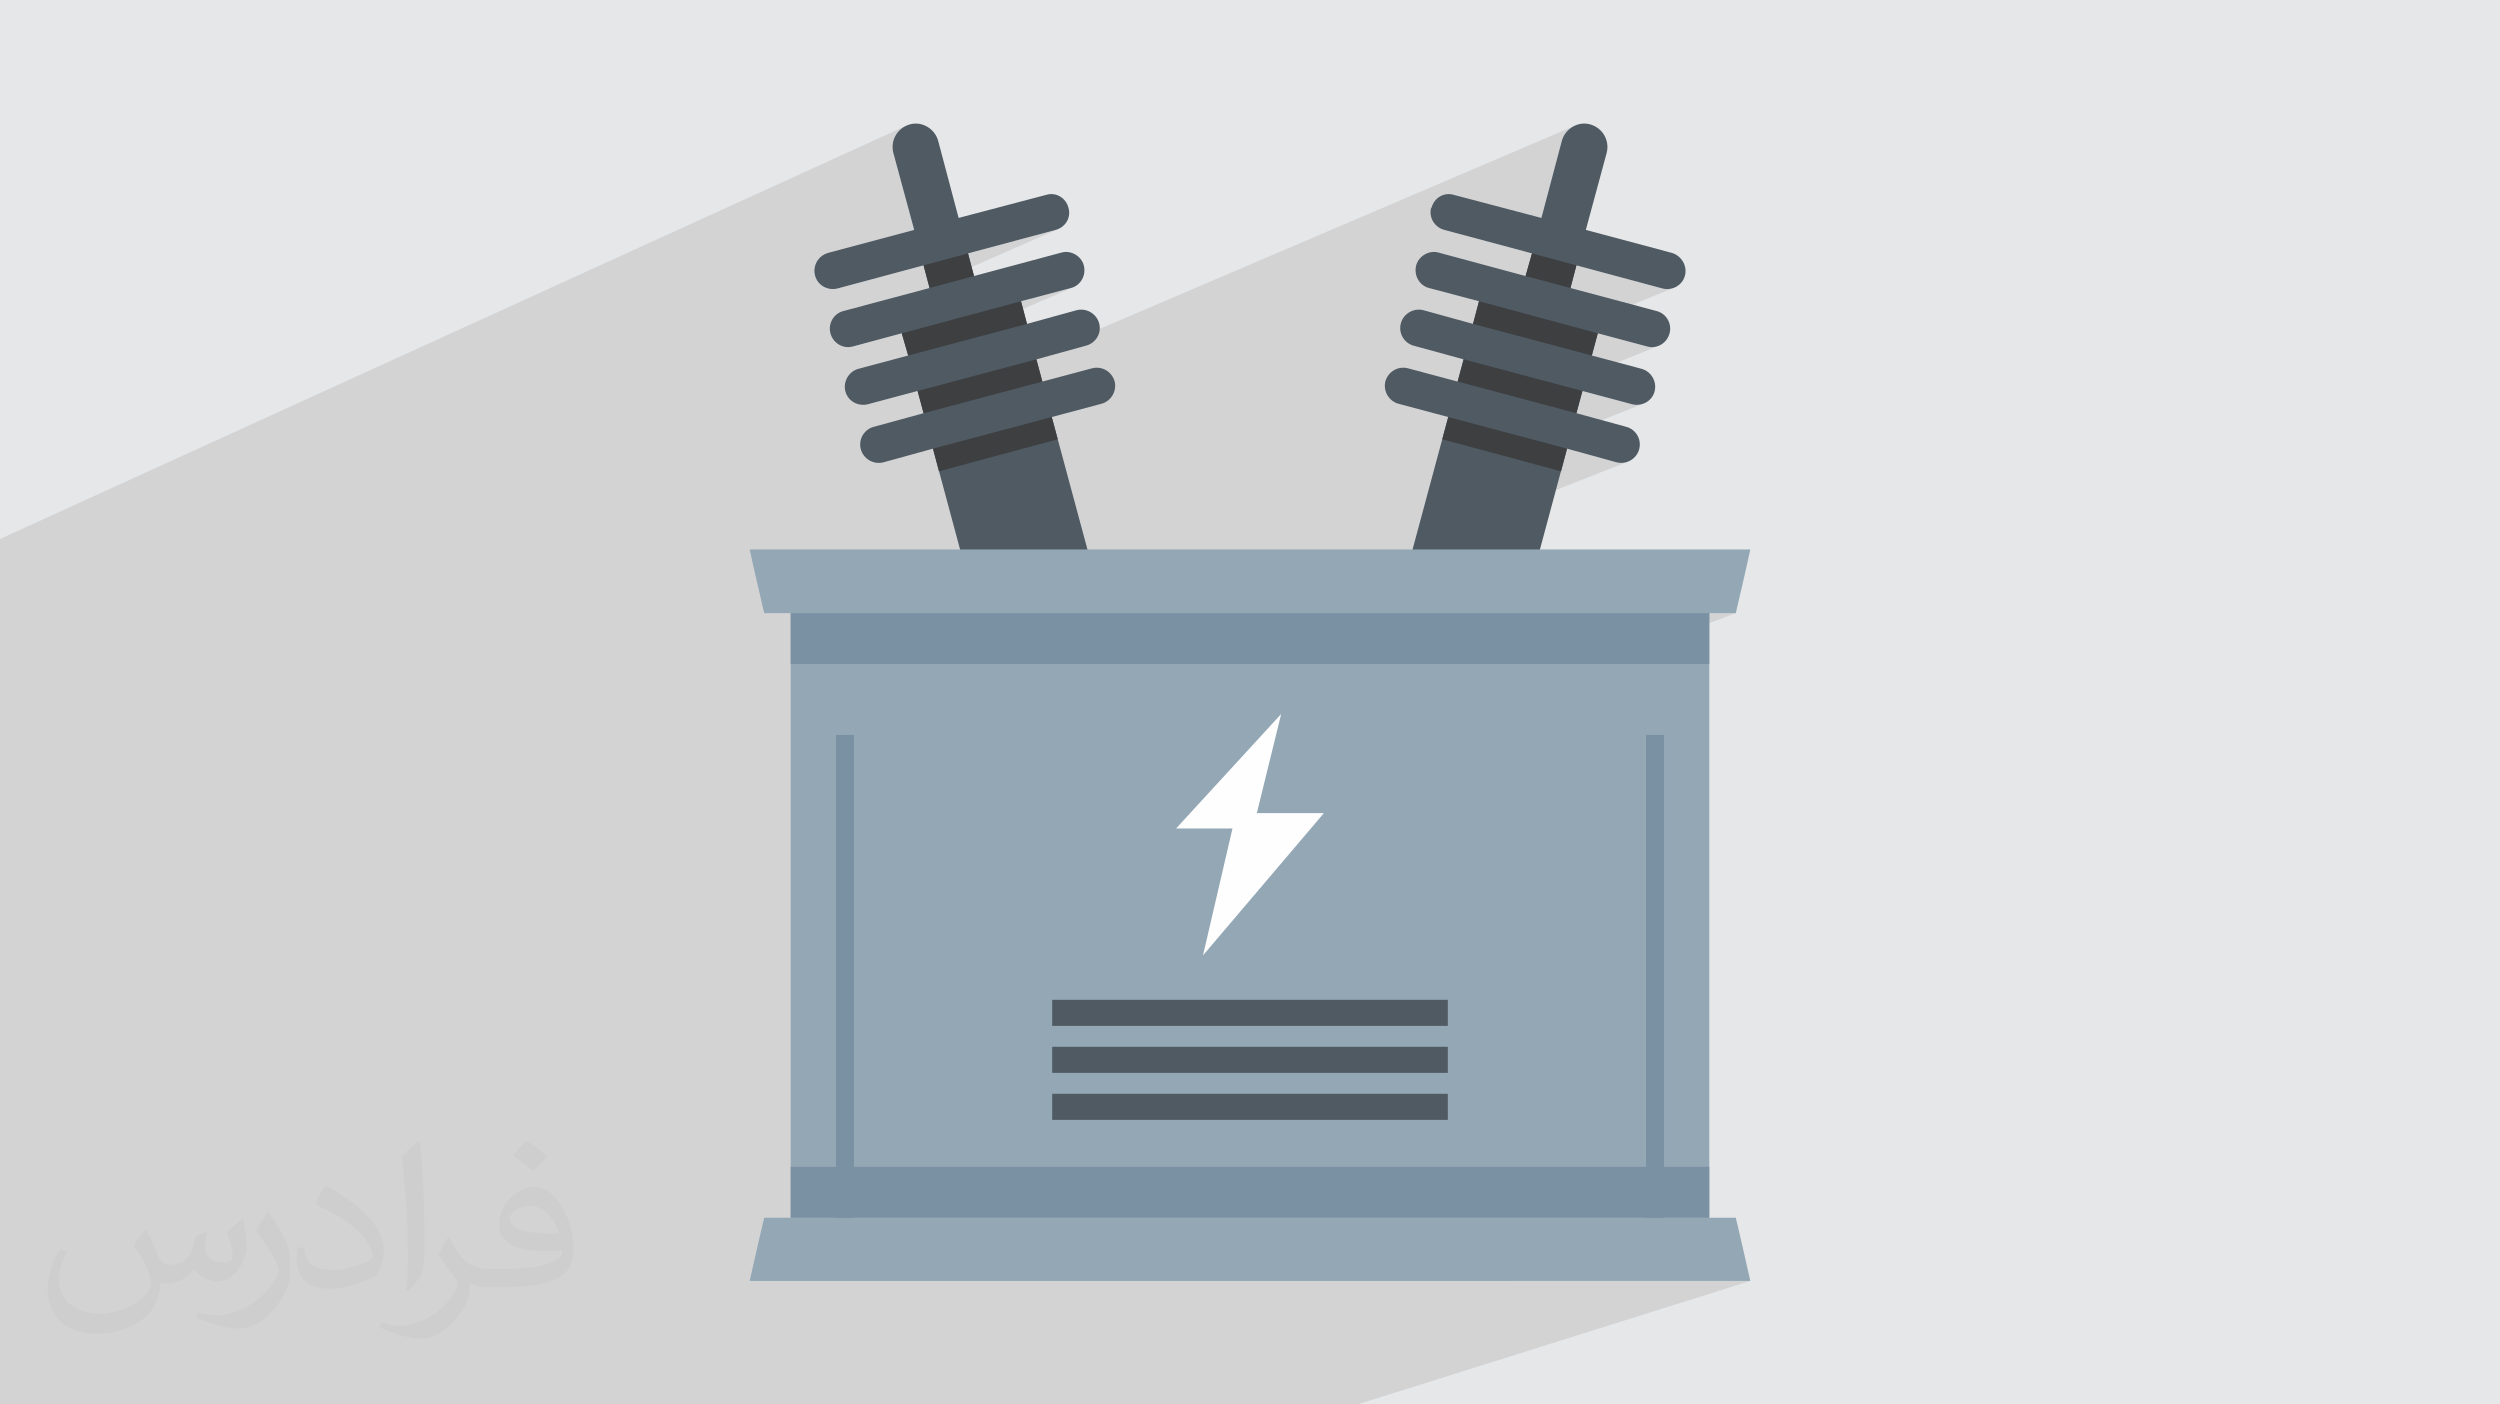
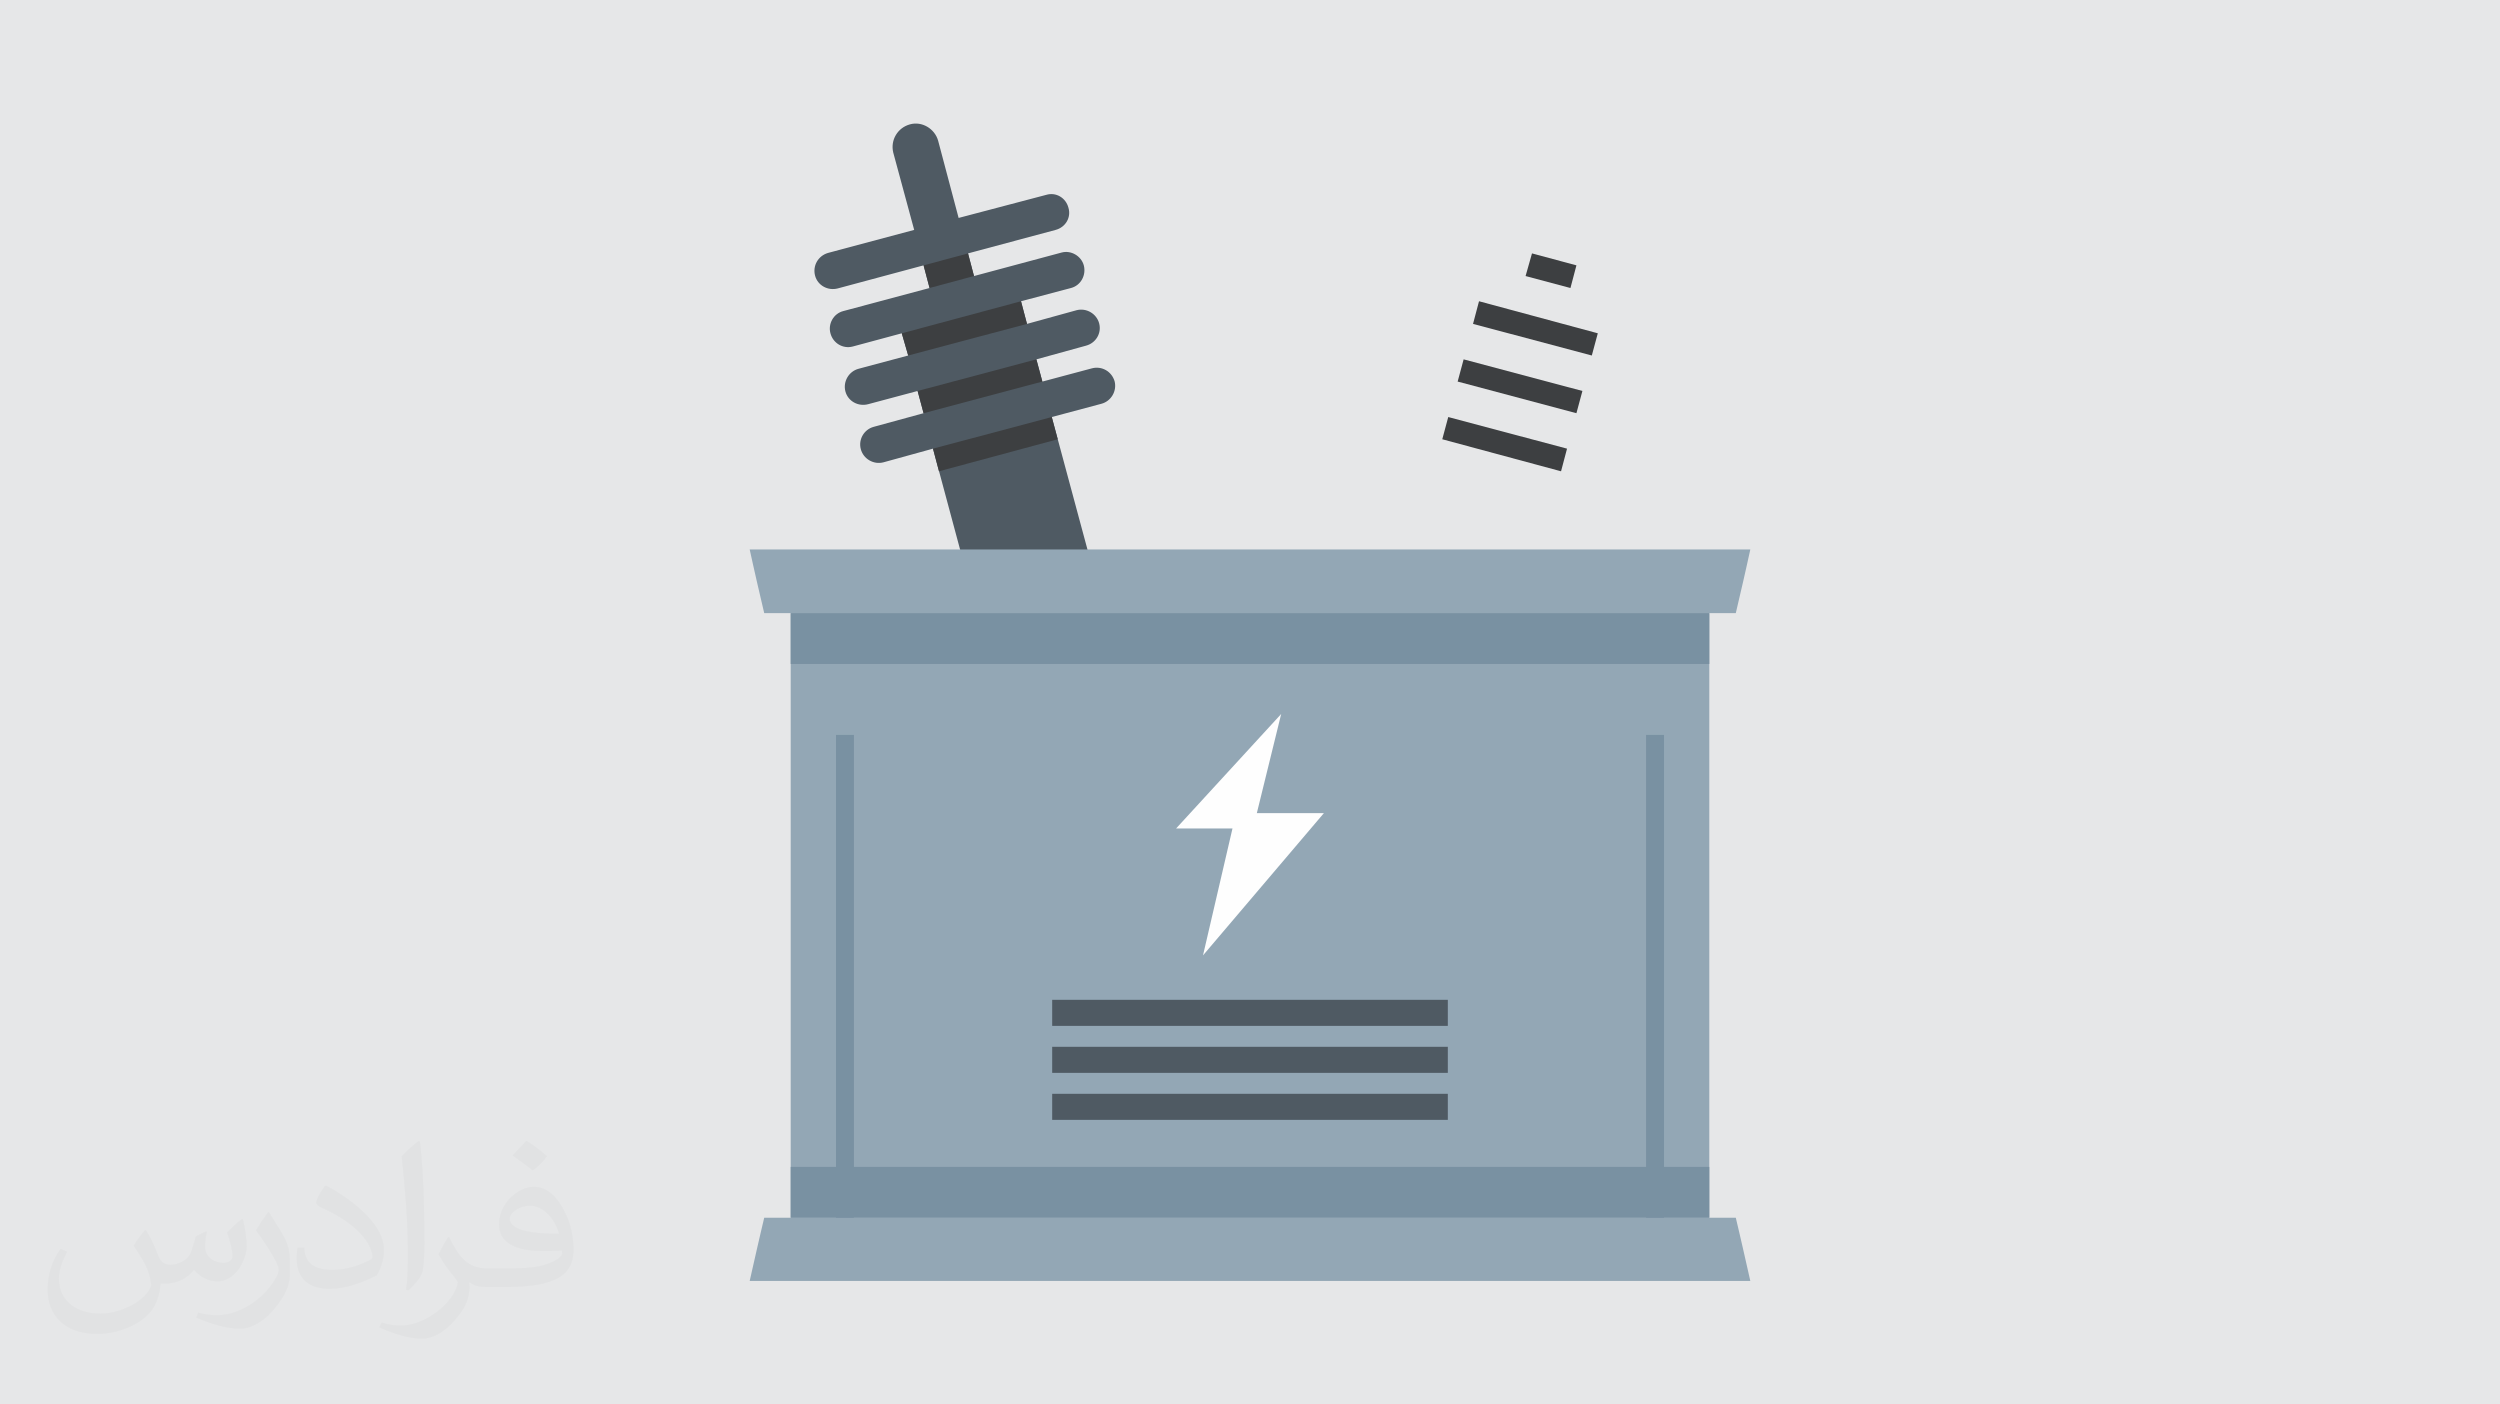
<svg xmlns="http://www.w3.org/2000/svg" xml:space="preserve" width="94.192mm" height="52.917mm" version="1.1" style="shape-rendering:geometricPrecision; text-rendering:geometricPrecision; image-rendering:optimizeQuality; fill-rule:evenodd; clip-rule:evenodd" viewBox="0 0 9404.92 5283.66">
  <defs>
    <style type="text/css">
   
    .fil8 {fill:#FEFEFE}
    .fil5 {fill:#93A7B5}
    .fil6 {fill:#7991A2}
    .fil4 {fill:#3D3F41}
    .fil3 {fill:#4F5A63}
    .fil0 {fill:#E6E7E8}
    .fil9 {fill:#7991A2;fill-rule:nonzero}
    .fil7 {fill:#4F5A63;fill-rule:nonzero}
    .fil2 {fill:#373435;fill-opacity:0.031}
    .fil1 {fill:#2B2A29;fill-opacity:0.102}
   
  </style>
  </defs>
  <g id="Layer_x0020_1">
    <polygon class="fil0" points="-0,0 9404.92,0 9404.92,5283.66 -0,5283.66 " />
-     <path class="fil1" d="M4243.74 5283.66l-161.24 0 -790.65 0 -1007.8 0 -264.62 0 -209.82 0 -257.85 0 -74.03 0 -130.44 0 -148.7 0 -27.26 0 -75.32 0 -122.53 0 -94.31 0 -219.81 0 -193.92 0 -256.25 0 -209.18 0 0 -48.9 0 -34.54 0 -135.15 0 -21.01 0 -132.69 0 -18.26 0 -64.23 0 -65.29 0 -231.6 0 -88.45 0 -253.63 0 -31.06 0 -8.43 0 -12.11 0 -41.56 0 -55.68 0 -9.43 0 -15.15 0 -31.57 0 -12.68 0 -42.37 0 -63.54 0 -46.09 0 -12.22 0 -32.33 0 -7.82 0 -3.02 0 -51.7 0 -4.58 0 -7.05 0 -28.52 0 -6 0 -11.67 0 -12.96 0 -33.48 0 -33.5 0 -24.71 0 -18.12 0 -12.12 0 -13.92 0 -8.9 0 -2.97 0 -38.95 0 -14.49 0 -18.99 0 -14.33 0 -25.56 0 -6.45 0 -18.01 0 -27.16 0 -13.35 0 -57.29 0 -0.54 0 -3.17 0 -3.87 0 -12.99 0 -5.51 0 -18.65 0 -44.05 0 -8.4 0 -16.55 0 -45.43 0 -27.89 0 -0.6 0 -4.57 0 -20.02 0 -4.67 0 -0.68 0 -5.89 0 -0.91 0 -18.41 0 -7.47 0 -4.24 0 -53.64 0 -27.55 0 -40.58 0 -37.07 0 -19.2 0 -0.68 0 -10.05 0 -18.33 0 -10.63 0 -56.57 0 -28.06 0 -59.67 0 -19.41 0 -6.18 0 -8.61 0 -0.84 0 -42.3 0 -8.59 0 -26.01 0 -51.07 0 -78.91 0 -5.43 0 -53.41 0 -243.52 0 -71.68 3406.5 -1553.39 -14.51 9.11 -12.24 11.48 -9.76 13.45 -7.05 15.05 -4.1 16.23 -0.94 17.01 2.45 17.42 78.76 290.94 -373.79 166.44 0.89 5.53 4.91 13.09 7.27 11.4 9.27 9.56 10.9 7.55 12.19 5.35 13.1 3.01 13.67 0.49 13.88 -2.21 323.08 -86.82 167.16 -45 329.5 -88.39 13.15 -4.84 -329.11 144.5 8.96 33.92 -532.36 233.21 4.23 6.92 9.01 9.81 10.61 7.84 11.89 5.65 12.85 3.27 13.49 0.66 13.81 -2.15 184.83 -49.8 448.45 -120.57 188.06 -49.8 13.08 -4.91 -193.48 83.71 14.85 56.19 -663.58 286.04 1.91 1.97 10.89 7.55 12.19 5.36 13.1 3.01 13.67 0.48 13.88 -2.22 186.46 -49.83 365.97 -97.41 2114.01 -903.74 -15.15 7.03 -13.64 9.75 -11.68 12.15 -9.27 14.27 -6.4 16.09 -77.13 290.9 -207.59 87.23 172.21 46.19 167.16 45 323.08 86.82 13.88 2.21 13.66 -0.49 13.11 -3.01 -363.37 148.47 80.02 21.59 186.46 49.8 13.81 2.15 13.48 -0.66 12.85 -3.27 -365.21 147.46 80.73 21.49 186.46 49.83 13.88 2.22 13.68 -0.48 13.1 -3.01 -367.26 146.52 82.31 21.91 186.45 51.44 13.88 2.15 13.67 -0.66 13.1 -3.27 -804.85 317.22 -13.75 51.01 446.83 120.55 -208.45 80.38 16.5 0 57.14 0 57.14 0 57.15 0 57.16 0 57.15 0 57.16 0 57.16 0 57.15 0 57.16 0 57.15 0 57.15 0 57.15 0 57.14 0 57.13 0 57.13 0 57.12 0 57.11 0 -508.37 191.28 408.72 0 -1505.96 560.95 56.15 0 -187.93 221.12 1399.85 -515.26 67.51 0 0 1816.27 170.38 0 -740.27 237.89 11.69 0 58.81 0 58.81 0 58.83 0 58.83 0 58.83 0 58.84 0 58.85 0 58.85 0 58.86 0 58.87 0 58.88 0 58.88 0 58.9 0 58.9 0 58.91 0 -1478.68 464.79 -862.21 0zm-820.7 -4815.81l0 0zm654.18 530.41l0 0zm57.86 218.6l0 0zm-115.72 -435.57l0 0zm1962.54 -313.44l0 0zm298.96 785.99l0 0zm-56.25 218.57l0 0zm-57.84 217l0 0zm171.97 -652.57l0 0z" />
    <path class="fil2" d="M548.54 4627.69c17.95,27.21 29.6,53.36 40.96,82.43 8.45,16.91 12.93,48.09 52.57,48.09 11.61,0 28.28,-3.42 43.06,-11.61 16.63,-8.73 29.32,-21.94 35.94,-42l15.85 -53.36 38.57 -19.02 2.64 2.64c-5.27,20.09 -6.59,39.36 -6.59,54.43 0,44.63 38.57,61.56 69.22,61.56 17.95,0 34.09,-8.73 34.09,-25.11 0,-21.13 -8.98,-57.06 -20.62,-89.29 17.95,-17.95 35.94,-35.94 56.53,-50.47l3.17 1.6c8.98,38.04 14,75.56 14,100.66 0,24.57 -10.83,51.79 -19.81,69.49 -18.49,34.87 -51.25,62.62 -90.87,62.62 -30.1,0 -63.65,-15.07 -86.66,-43.06l-1.32 0c-21.66,26.96 -55.22,51.25 -108.86,51.25l-16.63 0c-2.64,35.41 -10.29,60.49 -21.94,82.95 -31.95,62.34 -126.81,106.47 -216.1,106.47 -124.17,0 -186.51,-71.59 -186.51,-166.96 0,-58.91 19.27,-113.6 48.88,-152.42l24.29 10.04c-18.49,35.41 -30.91,68.68 -30.91,101.45 0,89.29 72.66,131.83 156.4,131.83 77.68,0 173.83,-49.41 191.28,-106.72 -6.59,-62.62 -30.1,-91.93 -66.04,-148.99 10.83,-19.02 24.83,-38.04 42.28,-58.38l3.17 0 0 0 0 0 -0.02 -0.09zm1432.13 -336.04c26.15,16.39 51.79,35.66 76.87,57.85 -14,19.81 -31.45,37.79 -53.11,53.64 -25.11,-20.34 -50.19,-37.79 -75.84,-56.27 17.42,-19.55 34.62,-38.29 52.04,-55.22l0 0 0 0 0 0 0 0 0 0 0.03 0zm13.47 244.11c-42.28,0 -76.87,27.75 -76.87,48.34 0,44.13 84.53,57.85 185.72,57.31 -12.68,-51.79 -57.06,-105.68 -108.86,-105.68l0.01 0.03zm-94.86 236.19c54.96,0 103.04,-1.6 139.74,-10.83 40.96,-10.29 75.56,-30.91 75.56,-45.17 0,-3.7 0,-8.19 -1.32,-11.89 -22.98,2.11 -49.41,2.11 -72.38,2.11 -74.49,0 -131.55,-16.91 -154.02,-58.66 -5.55,-11.61 -9.51,-24.57 -9.51,-39.36 0,-40.43 17.42,-79.79 48.09,-107 25.61,-22.45 53.89,-36.44 82.67,-36.44 52.04,0 93.51,41.75 122.57,107.54 15.85,35.94 26.68,77.4 26.68,129.72 0,34.87 -9.51,64.19 -31.17,85.85 -40.43,39.11 -114.92,53.89 -229.04,53.89l-51.79 0 0 0 -13.47 0c-28.28,0 -48.62,-5.02 -64.72,-17.42l-2.64 0c0.79,6.59 1.32,12.93 1.32,19.02 0,25.61 -8.45,58.38 -25.61,84.53 -50.72,75.3 -105.68,108.04 -153.24,108.04 -48.09,0 -107,-18.49 -160.11,-42.54l9.51 -18.49c17.17,7.13 40.96,11.89 73.7,11.89 85.85,0 198.66,-82.43 212.66,-163 -3.17,-6.59 -8.98,-15.32 -17.17,-24.57 -25.11,-29.85 -40.96,-54.68 -55.75,-80.83 12.68,-25.11 24.29,-45.17 35.13,-63.4l4.49 -0.53c36.72,74.77 69.99,117.55 144.23,117.55l11.61 0 0 0 53.89 0 0 0 0 0 0 0 0 0 0 0 0.09 0.01zm-371.98 79c6.34,-34.34 6.87,-72.91 6.87,-108.86l0 -53.36c0,-99.6 -12.68,-244.36 -22.98,-338.68 17.95,-19.27 43.06,-42 62.87,-57.31l5.81 1.6c13.47,118.62 16.63,256 16.63,383.06 0,33.3 -1.32,65.79 -4.49,89.55 -1.85,30.1 -19.27,52.83 -56.53,87.7l-8.19 -3.7zm-382.8 -157.19c1.85,46.77 24.83,83.49 105.15,83.49 49.93,0 92.19,-12.93 138.96,-35.13 8.45,-3.7 12.93,-8.73 12.93,-12.93 0,-29.32 -22.45,-68.15 -60.23,-103.55 -36.72,-33.3 -85.34,-62.62 -130.76,-82.18 -15.6,-6.59 -20.62,-13.47 -20.62,-20.09 0,-13.47 17.95,-41.75 32.77,-62.09l5.02 -0.53c52.04,27.21 110.17,67.64 153.24,112.53 39.11,41.47 63.4,83.49 63.4,129.19 0,33.81 -10.29,65.51 -26.96,95.11 -57.06,28.79 -117.83,50.72 -178.06,50.72 -73.17,0 -123.1,-34.34 -123.1,-114.92 0,-8.73 0,-22.19 3.17,-39.64l25.11 0 0 0 0 0 0 0 0 0 0 0 -0.02 0zm-132.37 -132.9l45.45 73.45c16.63,27.21 32.23,56.81 32.23,103.55l0 59.7c0,48.34 -30.91,100.13 -80.83,151.38 -39.11,34.62 -73.7,49.41 -105.68,49.41 -47.55,0 -101.98,-14.79 -164.85,-41.75l7.13 -18.49c19.81,5.27 42.79,9.77 71.06,9.77 90.36,-0.53 182.8,-66.57 225.08,-147.15 5.02,-9.26 6.87,-17.95 6.87,-24.04 0,-9.26 -5.02,-19.55 -8.98,-28.79 -22.98,-43.31 -48.62,-82.95 -76.87,-119.68 14.79,-23.25 29.6,-45.7 45.7,-67.9l3.7 0.53 0 0 0 0 0 0 0 0 0 0 -0.02 0.01z" />
    <g id="_1800067513904">
      <path class="fil3" d="M3496.98 1083.47l-22.5 -85.21 -323.08 86.82c-36.96,9.62 -75.54,-11.25 -85.19,-48.24l0 0c-9.64,-36.95 11.25,-73.94 48.23,-85.18l324.68 -86.79 -78.76 -290.94c-11.25,-46.63 16.08,-93.23 62.69,-106.08l0 0c45.01,-12.85 93.23,16.06 106.09,61.09l77.15 290.9 329.49 -86.79c36.97,-11.24 73.94,11.25 83.58,48.24l0 0c11.26,36.95 -11.25,73.94 -48.22,83.58l-329.5 88.39 22.5 85.19 329.51 -88.4c35.36,-9.65 73.94,12.85 83.57,48.21l0 0c9.65,36.98 -11.25,75.57 -48.22,85.21l-188.06 49.8 22.51 85.19 186.45 -51.44c36.96,-9.62 75.54,12.88 85.18,49.83l0 0c9.65,36.98 -12.85,73.94 -49.82,83.58l-186.45 51.43 22.51 83.58 186.46 -49.83c36.95,-9.65 73.92,11.25 85.18,48.24l0 0c9.64,36.95 -12.86,75.54 -49.83,85.18l-186.44 49.83 144.65 536.83 -446.83 120.55 -144.66 -538.44 -186.45 51.44c-36.97,9.65 -75.55,-12.85 -85.19,-49.83l0 0c-9.65,-36.95 12.86,-73.94 48.22,-83.58l188.07 -51.43 -22.51 -83.58 -186.46 49.83c-36.96,9.65 -75.54,-11.25 -85.18,-48.24l0 0c-9.65,-36.95 12.86,-75.54 49.82,-85.18l186.45 -49.83 -24.11 -83.55 -184.83 49.8c-36.97,9.65 -73.95,-12.85 -83.58,-49.8l0 0c-9.65,-35.38 11.25,-73.94 48.22,-83.58l324.68 -86.79z" />
      <polygon class="fil4" points="3392.49,1253.84 3840.95,1133.27 3863.45,1218.47 3416.61,1337.4 " />
      <polygon class="fil4" points="3451.97,1470.81 3898.81,1351.87 3921.31,1435.46 3474.48,1554.4 " />
      <polygon class="fil4" points="3509.84,1687.8 3956.68,1568.87 3979.17,1652.46 3532.33,1773 " />
      <polygon class="fil4" points="3474.48,998.26 3641.64,953.26 3664.13,1038.45 3496.98,1083.47 " />
-       <path class="fil3" d="M5907.97 1083.47l22.5 -85.21 323.08 86.82c36.95,9.62 75.54,-11.25 85.18,-48.24l0 0c9.65,-36.95 -12.85,-73.94 -48.23,-85.18l-324.66 -86.79 78.75 -290.94c11.24,-46.63 -16.1,-93.23 -62.7,-106.08l0 0c-44.99,-12.85 -93.23,16.06 -106.08,61.09l-77.13 290.9 -329.52 -86.79c-36.96,-11.24 -73.93,11.25 -83.57,48.24l-1.62 0c-9.65,36.95 12.86,73.94 49.83,83.58l329.5 88.39 -24.11 85.19 -327.89 -88.4c-35.36,-9.65 -73.94,12.85 -83.58,48.21l0 0c-9.64,36.98 11.25,75.57 48.23,85.21l188.07 49.8 -22.51 85.19 -186.46 -51.44c-36.96,-9.62 -75.56,12.88 -85.19,49.83l0 0c-9.65,36.98 12.86,73.94 48.23,83.58l188.06 51.43 -22.51 83.58 -186.46 -49.83c-36.96,-9.65 -73.93,11.25 -85.18,48.24l0 0c-9.64,36.95 12.86,75.54 49.83,85.18l186.44 49.83 -144.65 536.83 446.83 120.55 144.67 -538.44 186.45 51.44c36.95,9.65 75.55,-12.85 85.19,-49.83l0 0c9.65,-36.95 -12.88,-73.94 -48.24,-83.58l-188.06 -51.43 22.5 -83.58 186.46 49.83c36.98,9.65 75.54,-11.25 85.18,-48.24l0 0c9.66,-36.95 -12.85,-75.54 -49.83,-85.18l-186.43 -49.83 22.51 -83.55 186.46 49.8c36.95,9.65 73.93,-12.85 83.55,-49.8l0 0c9.65,-35.38 -11.25,-73.94 -48.21,-83.58l-324.68 -86.79z" />
      <polygon class="fil4" points="6010.84,1253.84 5564.01,1133.27 5541.5,1218.47 5988.33,1337.4 " />
      <polygon class="fil4" points="5952.96,1470.81 5506.13,1351.87 5483.63,1435.46 5930.46,1554.4 " />
      <polygon class="fil4" points="5895.12,1687.8 5448.26,1568.87 5425.78,1652.46 5872.61,1773 " />
      <polygon class="fil4" points="5930.46,998.26 5763.3,953.26 5739.19,1038.45 5907.97,1083.47 " />
      <polygon class="fil5" points="2974.6,4580.98 6430.34,4580.98 6430.34,2306.63 2974.6,2306.63 " />
      <path class="fil5" d="M2874.95 2306.63c609.17,0 1218.35,0 1827.52,0 607.56,0 1218.35,0 1827.52,0 9.65,-38.57 17.68,-78.76 27.33,-117.34 9.66,-40.17 17.69,-80.36 27.31,-122.15 -628.44,0 -1255.31,0 -1882.16,0 -628.47,0 -1255.32,0 -1882.18,0 9.65,41.79 17.68,81.98 27.33,122.15 9.65,38.58 17.68,78.77 27.33,117.34l0 0z" />
      <path class="fil5" d="M2874.95 4580.98c609.17,0 1218.35,0 1827.52,0 607.56,0 1218.35,0 1827.52,0 9.65,38.59 17.68,77.15 27.33,117.34 9.66,40.19 17.69,80.36 27.31,120.55 -628.44,0 -1255.31,0 -1882.16,0 -628.47,0 -1255.32,0 -1882.18,0 9.65,-40.19 17.68,-80.36 27.33,-120.55 9.65,-40.19 17.68,-78.75 27.33,-117.34l0 0z" />
      <polygon class="fil6" points="2974.6,2497.91 6430.34,2497.91 6430.34,2306.63 2974.6,2306.63 " />
      <polygon class="fil6" points="2974.6,4580.98 6430.34,4580.98 6430.34,4389.72 2974.6,4389.72 " />
      <polygon class="fil7" points="3958.28,4212.91 5446.66,4212.91 5446.66,4114.87 3958.28,4114.87 " />
      <polygon class="fil7" points="3958.28,3859.3 5446.66,3859.3 5446.66,3761.26 3958.28,3761.26 " />
      <path class="fil7" d="M3958.28 4036.11c496.67,0 991.72,0 1488.39,0 0,-32.16 0,-65.91 0,-98.05 -496.67,0 -991.72,0 -1488.39,0 0,32.14 0,65.89 0,98.05z" />
      <polygon class="fil8" points="4819.79,2685.96 4424.4,3116.71 4636.57,3116.71 4525.66,3594.09 4980.53,3058.86 4728.18,3058.86 " />
      <polygon class="fil9" points="3144.97,4580.98 3212.48,4580.98 3212.48,2764.71 3144.97,2764.71 " />
      <polygon class="fil9" points="6192.46,4580.98 6259.96,4580.98 6259.96,2764.71 6192.46,2764.71 " />
    </g>
  </g>
</svg>